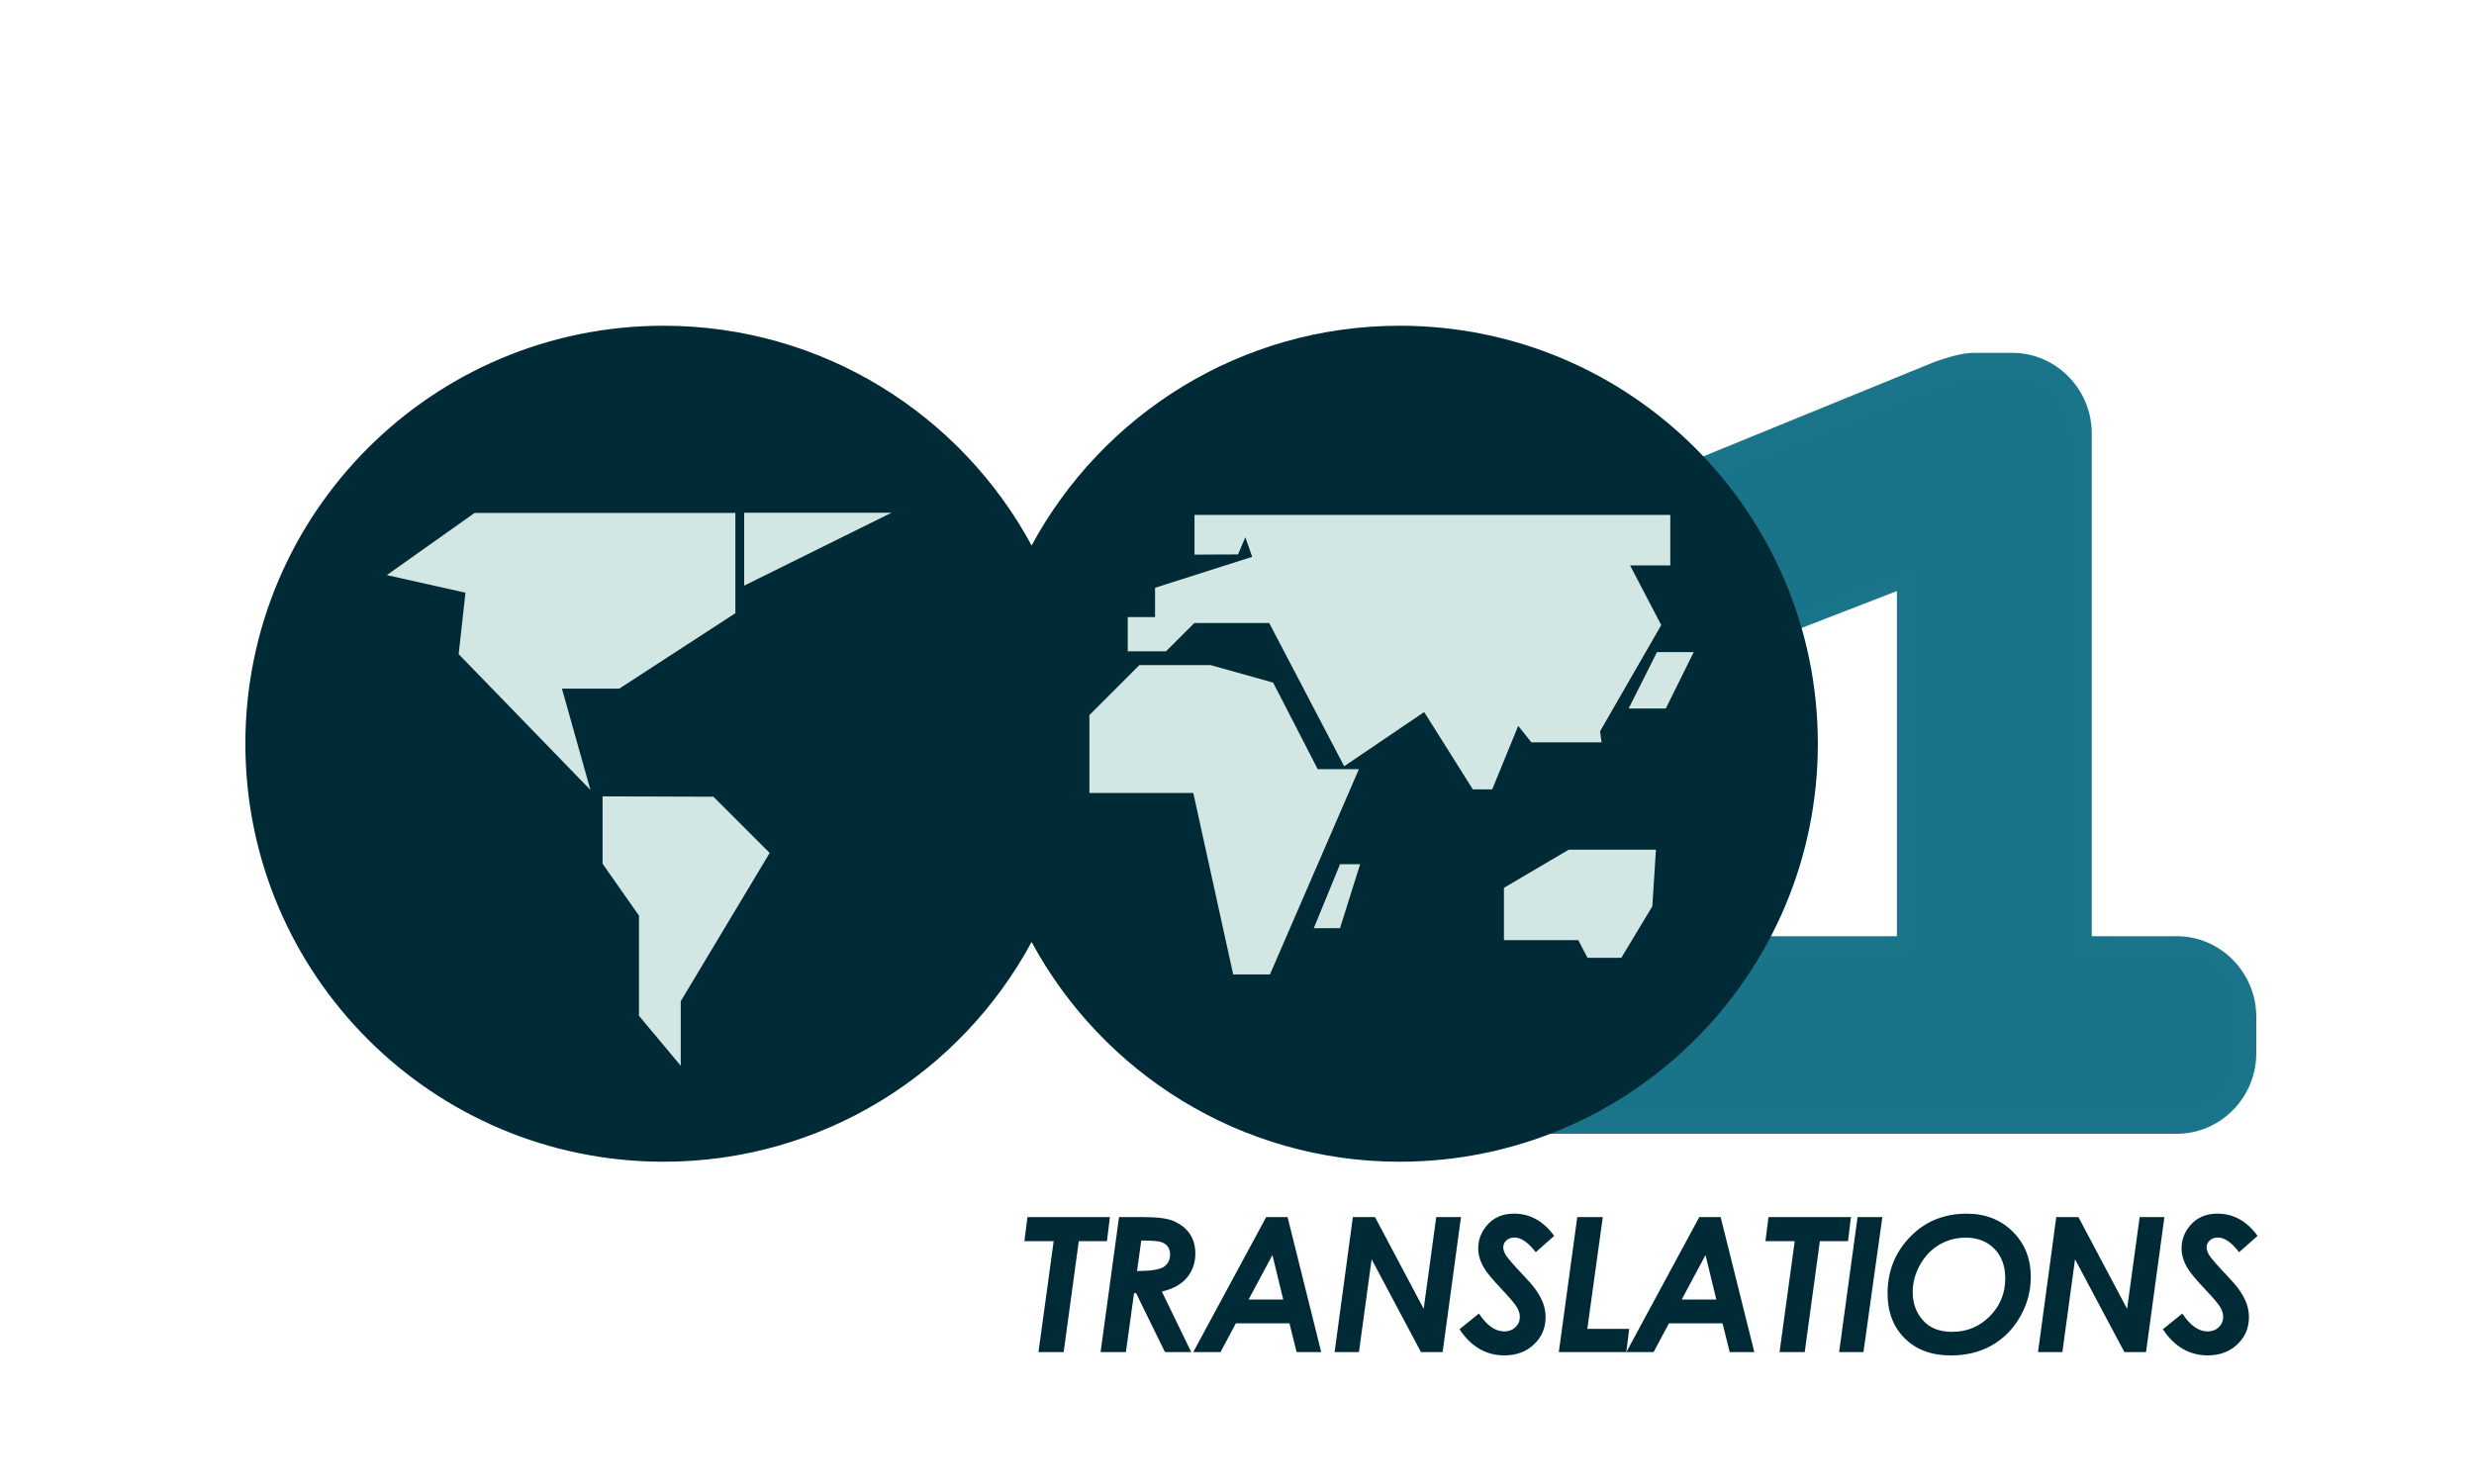
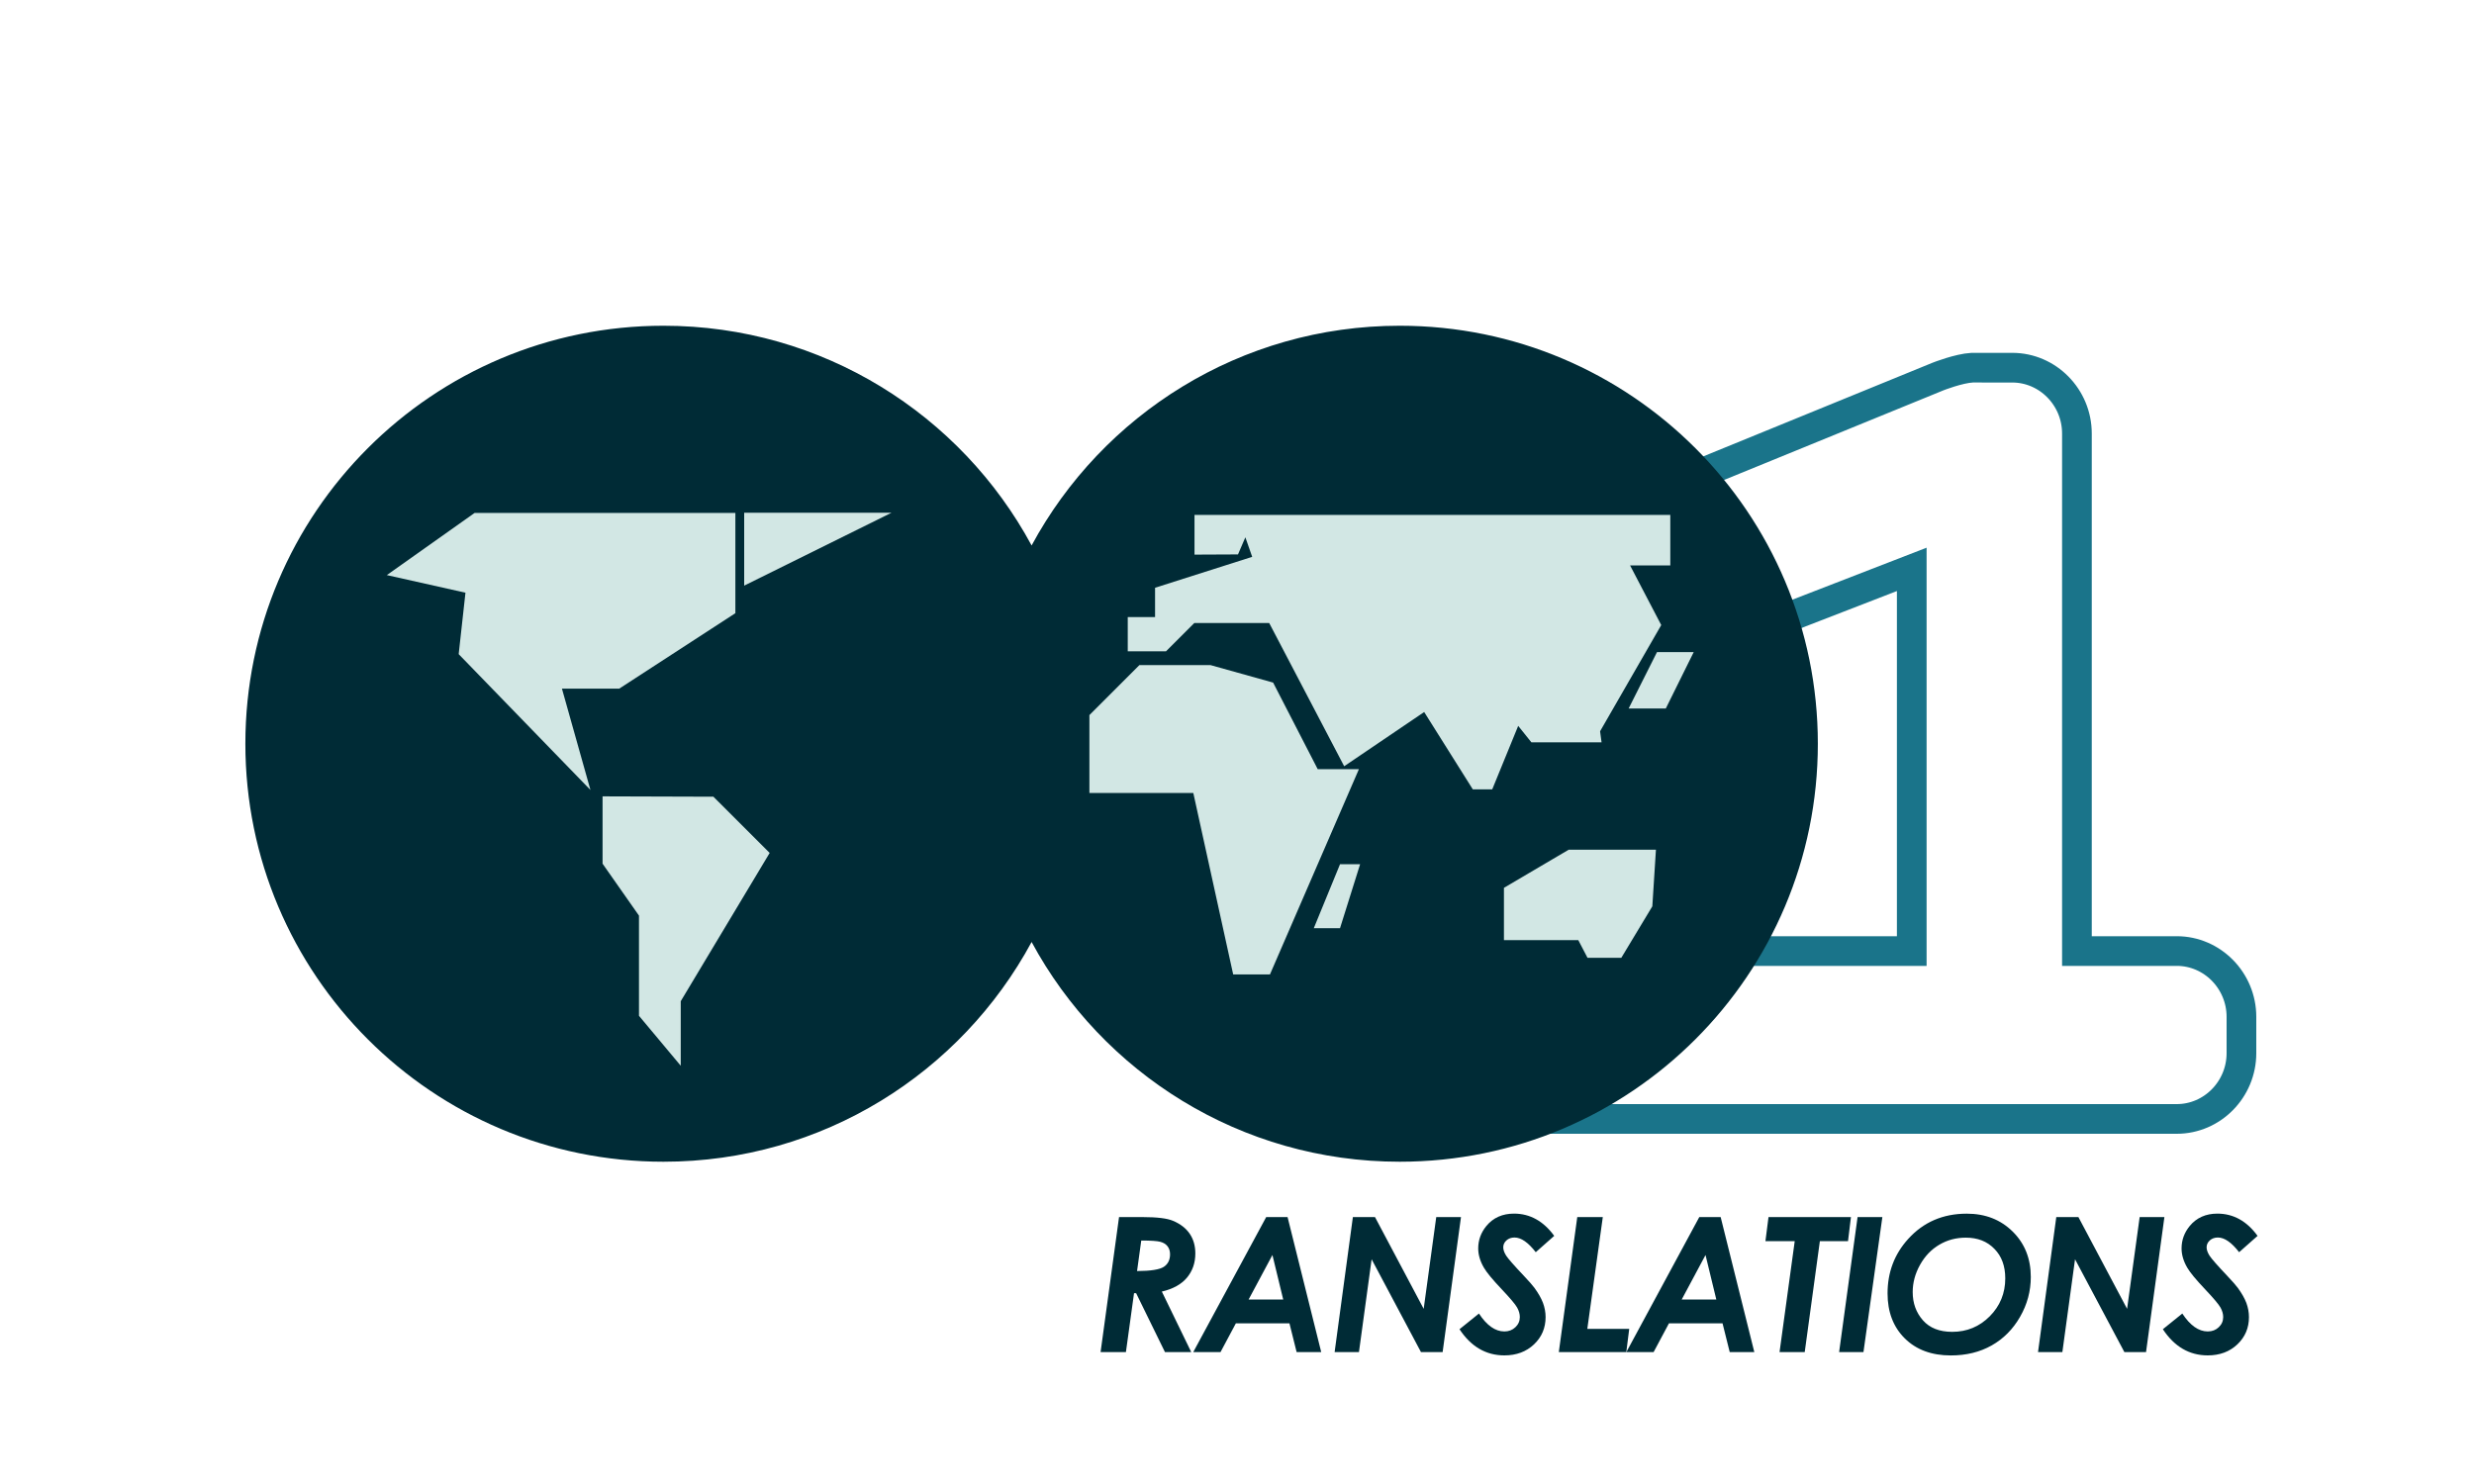
<svg xmlns="http://www.w3.org/2000/svg" width="500" height="300" viewBox="0 0 500 300" fill="none">
  <path d="M277.189 225.91C278.029 226.08 278.889 226.2 279.779 226.2H282.989C283.219 226.2 283.449 226.22 283.689 226.22C283.919 226.22 284.149 226.2 284.389 226.2H399.459H406.679H439.929C447.119 226.2 452.999 220.22 452.999 212.9V205.56C452.999 198.25 447.119 192.26 439.929 192.26H419.749V87.63C419.749 80.32 413.869 74.33 406.679 74.33C406.499 74.33 398.759 74.32 398.579 74.33C395.859 74.47 391.719 76.1 391.719 76.1L337.999 98.05L277.189 225.91ZM386.369 192.27H345.999C353.869 180.24 358.459 165.8 358.459 150.27C358.459 142.25 357.229 134.53 354.959 127.27L386.369 115.1V192.27Z" stroke="#1A748A" stroke-width="6" />
-   <path d="M439.659 191.819H419.479V88.949C419.479 81.759 413.599 75.879 406.409 75.879H399.189C398.999 75.879 398.819 75.899 398.639 75.909C396.199 75.779 391.449 77.619 391.449 77.619L337.729 99.199C329.859 90.899 320.099 84.409 309.149 80.409C309.089 80.389 309.039 80.369 308.979 80.349C307.909 79.959 306.829 79.589 305.739 79.249C305.569 79.199 305.399 79.149 305.239 79.099C304.249 78.799 303.259 78.509 302.259 78.249C301.939 78.169 301.619 78.099 301.299 78.019C300.439 77.809 299.579 77.599 298.699 77.419C298.149 77.299 297.589 77.209 297.039 77.109C296.389 76.989 295.739 76.859 295.079 76.759C294.119 76.609 293.159 76.489 292.189 76.379C291.919 76.349 291.659 76.309 291.399 76.279C288.789 75.999 286.139 75.859 283.449 75.859C242.209 75.859 208.779 109.289 208.779 150.529C208.779 189.579 238.759 221.609 276.949 224.899C277.789 225.069 278.649 225.179 279.539 225.179H282.749C282.979 225.179 283.209 225.199 283.449 225.199C283.679 225.199 283.909 225.179 284.149 225.179H399.199H406.419H439.669C446.859 225.179 452.739 219.299 452.739 212.109V204.889C452.739 197.699 446.849 191.819 439.659 191.819ZM386.129 191.819H345.749C353.619 179.989 358.209 165.799 358.209 150.529C358.209 142.649 356.979 135.049 354.709 127.919L386.119 115.949V191.819H386.129Z" fill="#197489" />
  <path d="M439.659 191.819H419.479V88.949C419.479 81.759 413.599 75.879 406.409 75.879H399.189C398.999 75.879 398.819 75.899 398.639 75.909C396.199 75.779 391.449 77.619 391.449 77.619L337.729 99.199C329.859 90.899 320.099 84.409 309.149 80.409C309.089 80.389 309.039 80.369 308.979 80.349C307.909 79.959 306.829 79.589 305.739 79.249C305.569 79.199 305.399 79.149 305.239 79.099C304.249 78.799 303.259 78.509 302.259 78.249C301.939 78.169 301.619 78.099 301.299 78.019C300.439 77.809 299.579 77.599 298.699 77.419C298.149 77.299 297.589 77.209 297.039 77.109C296.389 76.989 295.739 76.859 295.079 76.759C294.119 76.609 293.159 76.489 292.189 76.379C291.919 76.349 291.659 76.309 291.399 76.279C288.789 75.999 286.139 75.859 283.449 75.859C242.209 75.859 208.779 109.289 208.779 150.529C208.779 189.579 238.759 221.609 276.949 224.899C277.789 225.069 278.649 225.179 279.539 225.179H282.749C282.979 225.179 283.209 225.199 283.449 225.199C283.679 225.199 283.909 225.179 284.149 225.179H399.199H406.419H439.669C446.859 225.179 452.739 219.299 452.739 212.109V204.889C452.739 197.699 446.849 191.819 439.659 191.819ZM386.129 191.819H345.749C353.619 179.989 358.209 165.799 358.209 150.529C358.209 142.649 356.979 135.049 354.709 127.919L386.119 115.949V191.819H386.129Z" stroke="#1A748A" />
  <path d="M208.76 150.35C208.76 191.59 175.33 225.02 134.09 225.02C92.85 225.02 59.42 191.59 59.42 150.35C59.42 109.11 92.85 75.68 134.09 75.68C175.33 75.68 208.76 109.11 208.76 150.35Z" fill="#197489" />
  <path d="M134.09 225.02C175.329 225.02 208.76 191.589 208.76 150.35C208.76 109.111 175.329 75.68 134.09 75.68C92.851 75.68 59.42 109.111 59.42 150.35C59.42 191.589 92.851 225.02 134.09 225.02Z" stroke="#1A748A" />
  <path d="M282.89 65.85C250.73 65.85 222.77 83.82 208.49 110.27C194.21 83.82 166.25 65.85 134.09 65.85C87.42 65.85 49.59 103.68 49.59 150.35C49.59 197.02 87.42 234.85 134.09 234.85C166.25 234.85 194.21 216.88 208.49 190.43C222.77 216.88 250.73 234.85 282.89 234.85C329.56 234.85 367.39 197.02 367.39 150.35C367.39 103.68 329.56 65.85 282.89 65.85Z" fill="#002B36" />
  <path d="M230.28 134.449L220.17 144.559V160.309H241.17L249.23 196.989H256.66L274.64 155.489H266.31L257.3 137.989L244.63 134.449H230.28Z" fill="#D2E7E4" />
  <path d="M317.029 171.779L303.949 179.479V190.059H318.979L320.839 193.629H327.669L333.939 183.219L334.669 171.779H317.029Z" fill="#D2E7E4" />
  <path d="M241.41 104.09V112.12L250.2 112.08L251.69 108.62L253.07 112.57L233.44 118.82V124.75H227.92V131.67H235.65L241.37 125.95H256.51L271.66 154.9L287.83 143.94L297.66 159.58H301.58L306.83 146.74L309.5 150.07H323.68L323.38 147.83L335.74 126.36L329.44 114.3H337.57V104.09H241.41Z" fill="#D2E7E4" />
  <path d="M334.88 131.83L329.15 143.23H336.66L342.3 131.83H334.88Z" fill="#D2E7E4" />
  <path d="M270.82 174.71L265.52 187.64H270.82L274.88 174.71H270.82Z" fill="#D2E7E4" />
  <path d="M95.91 103.699L78.18 116.259L94.07 119.819L92.7 132.239L119.33 159.699L113.57 139.219H125.14L148.62 123.959V103.699H95.91Z" fill="#D2E7E4" />
  <path d="M121.779 160.989V174.599L129.139 185.099V205.349L137.579 215.449V202.399L155.549 172.429L144.179 161.059L121.779 160.989Z" fill="#D2E7E4" />
  <path d="M150.4 103.659V118.389L180.16 103.659H150.4Z" fill="#D2E7E4" />
-   <path d="M207.649 246.04H224.309L223.719 250.9H218.029L214.969 273.33H209.879L212.949 250.9H207.029L207.649 246.04Z" fill="#002B36" />
  <path d="M226.16 246.04H230.9C233.83 246.04 235.89 246.29 237.08 246.8C238.57 247.43 239.69 248.3 240.45 249.42C241.21 250.54 241.58 251.87 241.58 253.4C241.58 255.29 241.02 256.91 239.9 258.27C238.78 259.62 237.08 260.57 234.81 261.1L240.75 273.33H235.44L229.61 261.42H229.19L227.55 273.33H222.43L226.16 246.04ZM229.8 256.95C232.57 256.94 234.38 256.65 235.22 256.09C236.06 255.53 236.47 254.68 236.47 253.56C236.47 252.92 236.3 252.38 235.97 251.95C235.64 251.52 235.15 251.21 234.51 251.04C233.88 250.87 232.59 250.78 230.65 250.78L229.8 256.95Z" fill="#002B36" />
  <path d="M255.9 246.04H260.22L267.02 273.33H262.05L260.6 267.52H249.77L246.67 273.33H241.16L255.9 246.04ZM259.34 262.7L257.16 253.71L252.35 262.7H259.34Z" fill="#002B36" />
  <path d="M273.419 246.04H277.889L287.729 264.59L290.268 246.04H295.268L291.559 273.33H287.178L277.208 254.57L274.648 273.33H269.729L273.419 246.04Z" fill="#002B36" />
  <path d="M314.109 249.84L310.379 253.14C308.849 251.16 307.419 250.17 306.089 250.17C305.429 250.17 304.889 250.37 304.459 250.75C304.029 251.14 303.809 251.61 303.809 252.15C303.809 252.66 304.009 253.22 304.399 253.84C304.799 254.46 305.999 255.83 307.999 257.94C309.059 259.07 309.759 259.86 310.099 260.33C310.899 261.42 311.479 262.44 311.839 263.38C312.189 264.33 312.369 265.29 312.369 266.26C312.369 268.45 311.589 270.29 310.029 271.77C308.469 273.25 306.469 274 304.039 274C300.329 274 297.299 272.24 294.969 268.71L298.899 265.54C300.479 267.95 302.199 269.16 304.039 269.16C304.919 269.16 305.659 268.88 306.259 268.31C306.859 267.74 307.159 267.06 307.159 266.25C307.159 265.62 306.979 264.98 306.609 264.32C306.239 263.66 305.199 262.43 303.479 260.61C301.659 258.69 300.469 257.25 299.899 256.27C299.129 254.95 298.749 253.65 298.749 252.37C298.749 250.69 299.299 249.18 300.399 247.84C301.779 246.17 303.649 245.34 305.999 245.34C309.229 245.35 311.929 246.85 314.109 249.84Z" fill="#002B36" />
  <path d="M318.769 246.04H323.929L320.799 268.64H329.269L328.679 273.33H315.039L318.769 246.04Z" fill="#002B36" />
  <path d="M343.429 246.04H347.749L354.549 273.33H349.579L348.129 267.52H337.299L334.199 273.33H328.689L343.429 246.04ZM346.869 262.7L344.689 253.71L339.879 262.7H346.869Z" fill="#002B36" />
  <path d="M357.419 246.04H374.079L373.489 250.9H367.799L364.739 273.33H359.649L362.719 250.9H356.799L357.419 246.04Z" fill="#002B36" />
  <path d="M375.419 246.04H380.429L376.609 273.33H371.689L375.419 246.04Z" fill="#002B36" />
  <path d="M397.488 245.35C401.238 245.35 404.328 246.56 406.768 248.97C409.208 251.38 410.428 254.44 410.428 258.15C410.428 261 409.708 263.68 408.268 266.19C406.828 268.71 404.908 270.64 402.518 271.99C400.128 273.34 397.378 274.01 394.268 274.01C390.388 274.01 387.278 272.86 384.958 270.56C382.638 268.26 381.479 265.23 381.479 261.47C381.479 257.2 382.859 253.54 385.639 250.47C388.719 247.06 392.678 245.35 397.488 245.35ZM397.298 250.2C395.338 250.2 393.559 250.67 391.949 251.62C390.329 252.57 389.029 253.93 388.039 255.7C387.049 257.48 386.559 259.31 386.559 261.2C386.559 263.44 387.248 265.34 388.618 266.9C389.988 268.46 391.969 269.24 394.539 269.24C397.519 269.24 400.049 268.19 402.139 266.09C404.219 263.99 405.268 261.43 405.268 258.43C405.268 255.94 404.539 253.95 403.069 252.46C401.599 250.94 399.678 250.2 397.298 250.2Z" fill="#002B36" />
  <path d="M415.579 246.04H420.049L429.889 264.59L432.429 246.04H437.429L433.719 273.33H429.339L419.369 254.57L416.809 273.33H411.889L415.579 246.04Z" fill="#002B36" />
  <path d="M456.259 249.84L452.529 253.14C450.999 251.16 449.569 250.17 448.239 250.17C447.579 250.17 447.039 250.37 446.609 250.75C446.179 251.14 445.959 251.61 445.959 252.15C445.959 252.66 446.159 253.22 446.549 253.84C446.949 254.46 448.149 255.83 450.149 257.94C451.209 259.07 451.909 259.86 452.249 260.33C453.049 261.42 453.629 262.44 453.989 263.38C454.339 264.33 454.519 265.29 454.519 266.26C454.519 268.45 453.739 270.29 452.179 271.77C450.619 273.25 448.619 274 446.189 274C442.479 274 439.449 272.24 437.119 268.71L441.049 265.54C442.629 267.95 444.349 269.16 446.189 269.16C447.069 269.16 447.809 268.88 448.409 268.31C449.009 267.74 449.309 267.06 449.309 266.25C449.309 265.62 449.129 264.98 448.759 264.32C448.389 263.66 447.349 262.43 445.629 260.61C443.809 258.69 442.619 257.25 442.049 256.27C441.279 254.95 440.899 253.65 440.899 252.37C440.899 250.69 441.449 249.18 442.549 247.84C443.929 246.17 445.799 245.34 448.149 245.34C451.379 245.35 454.089 246.85 456.259 249.84Z" fill="#002B36" />
</svg>